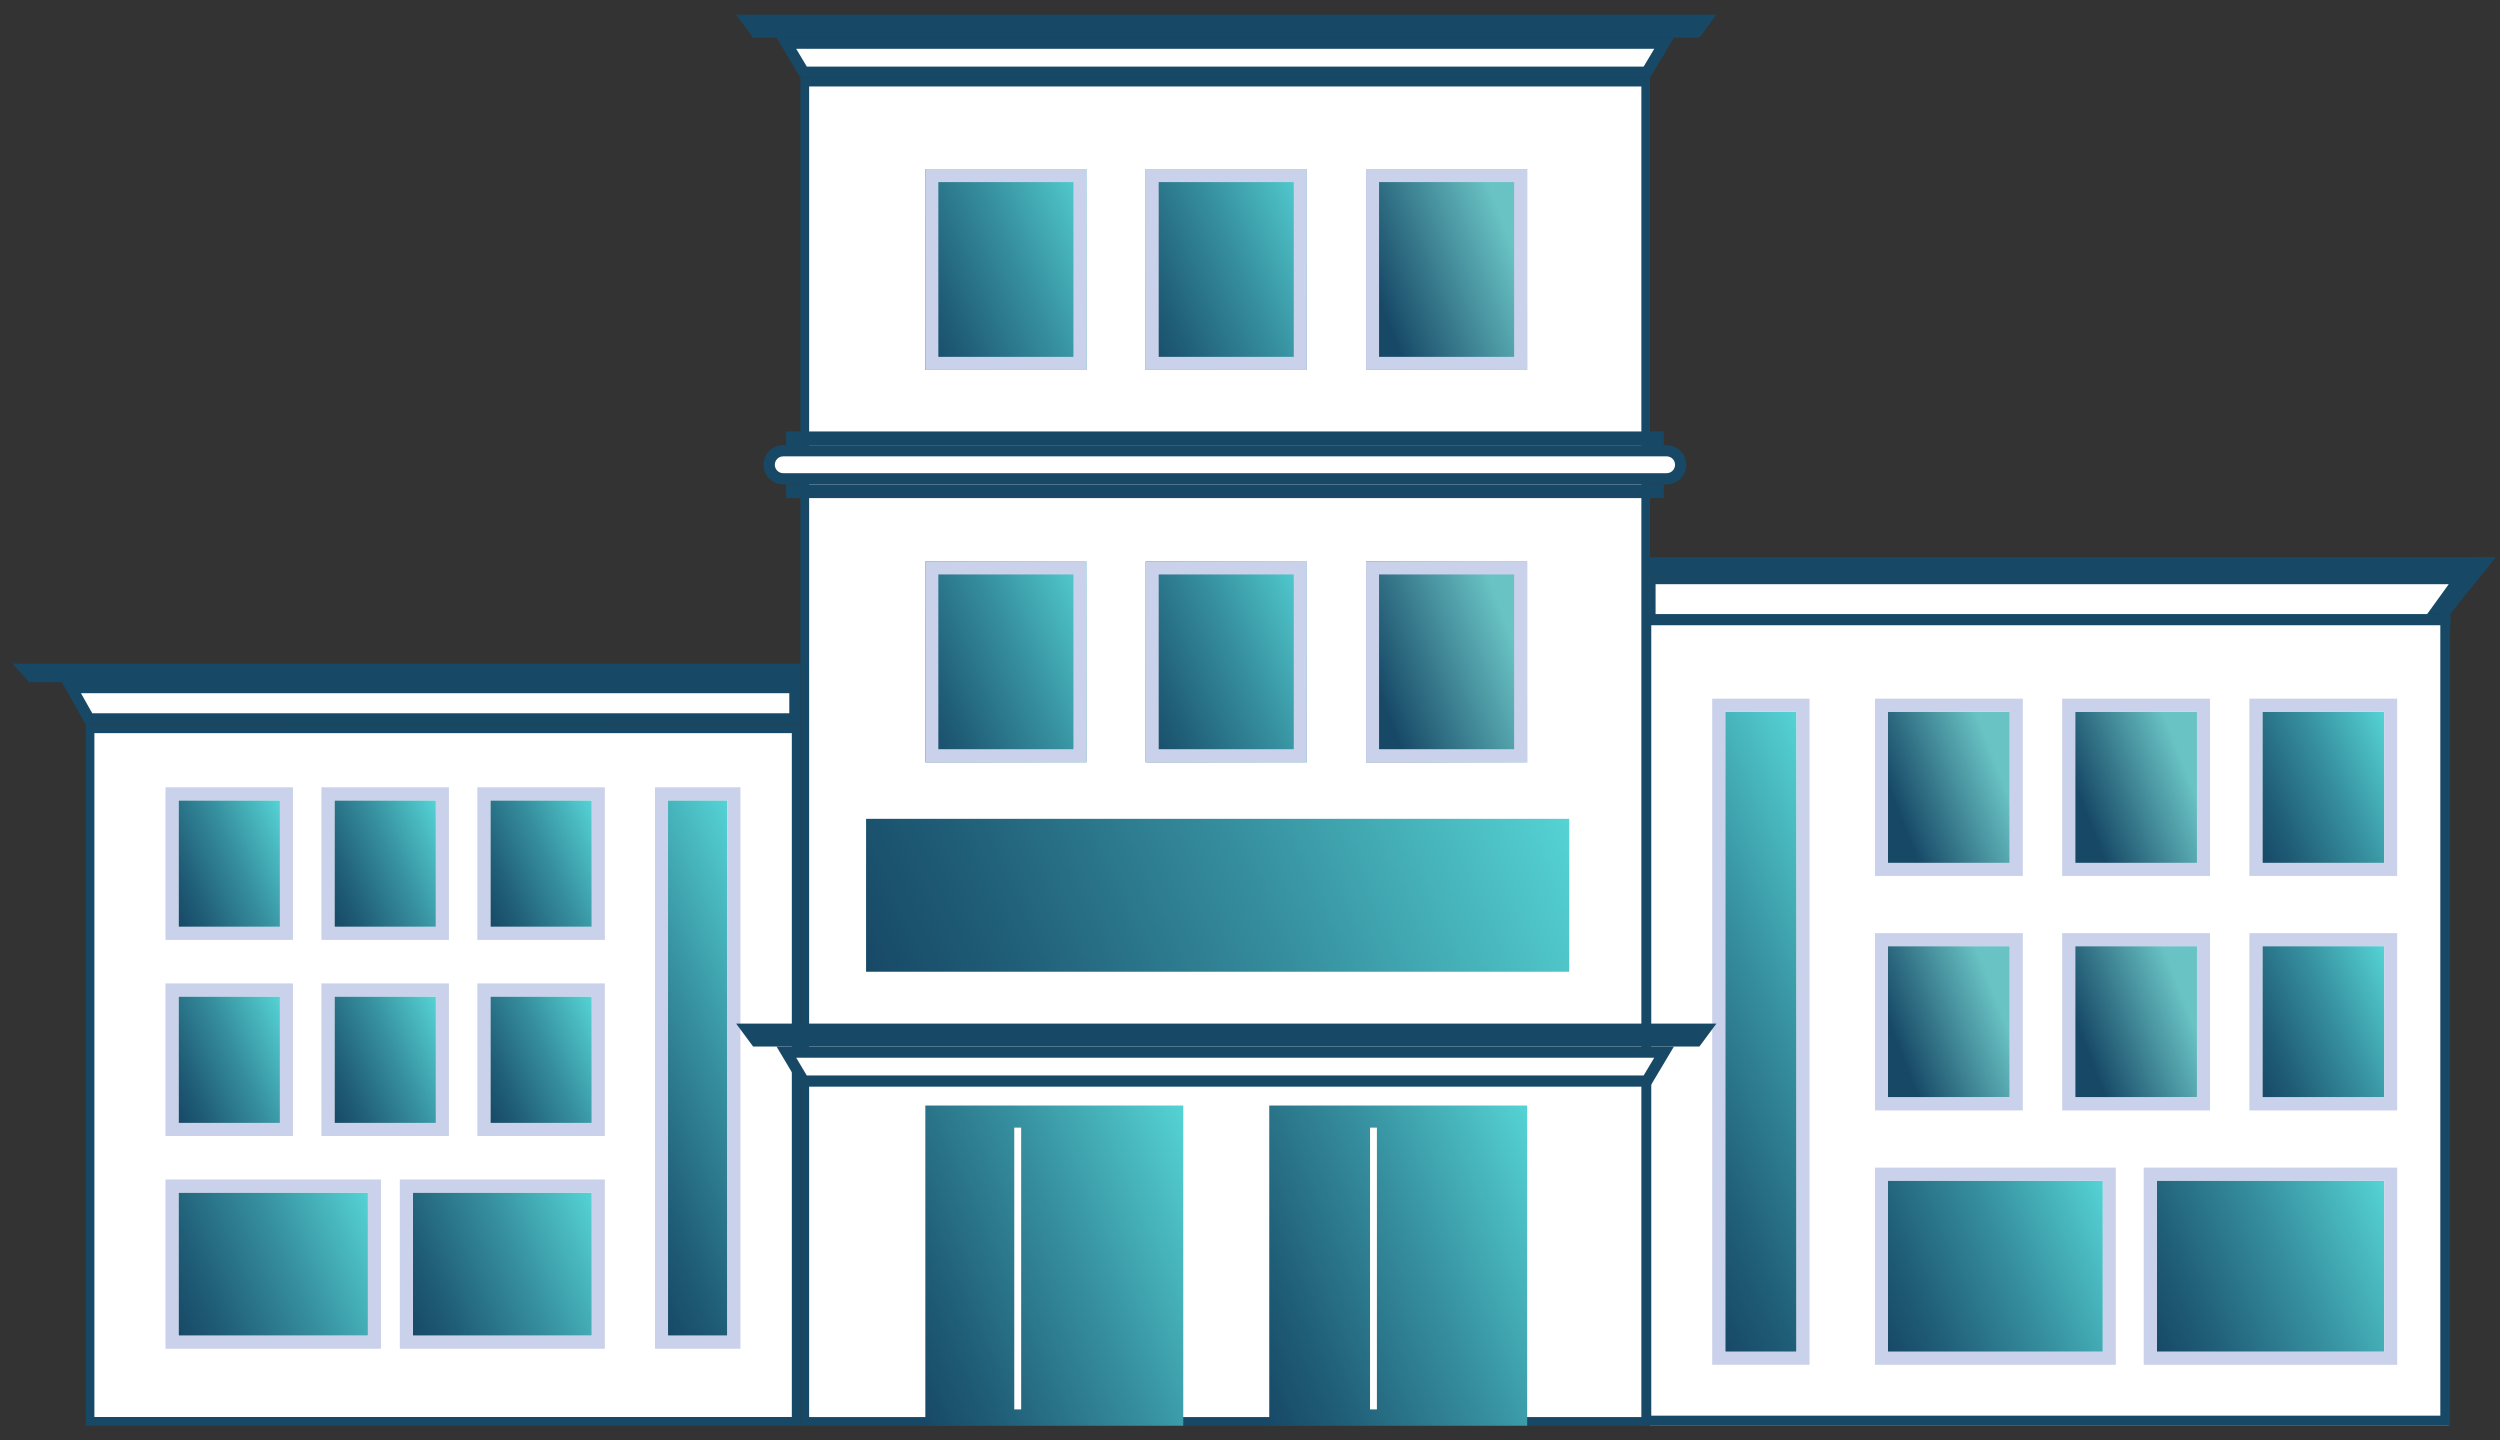
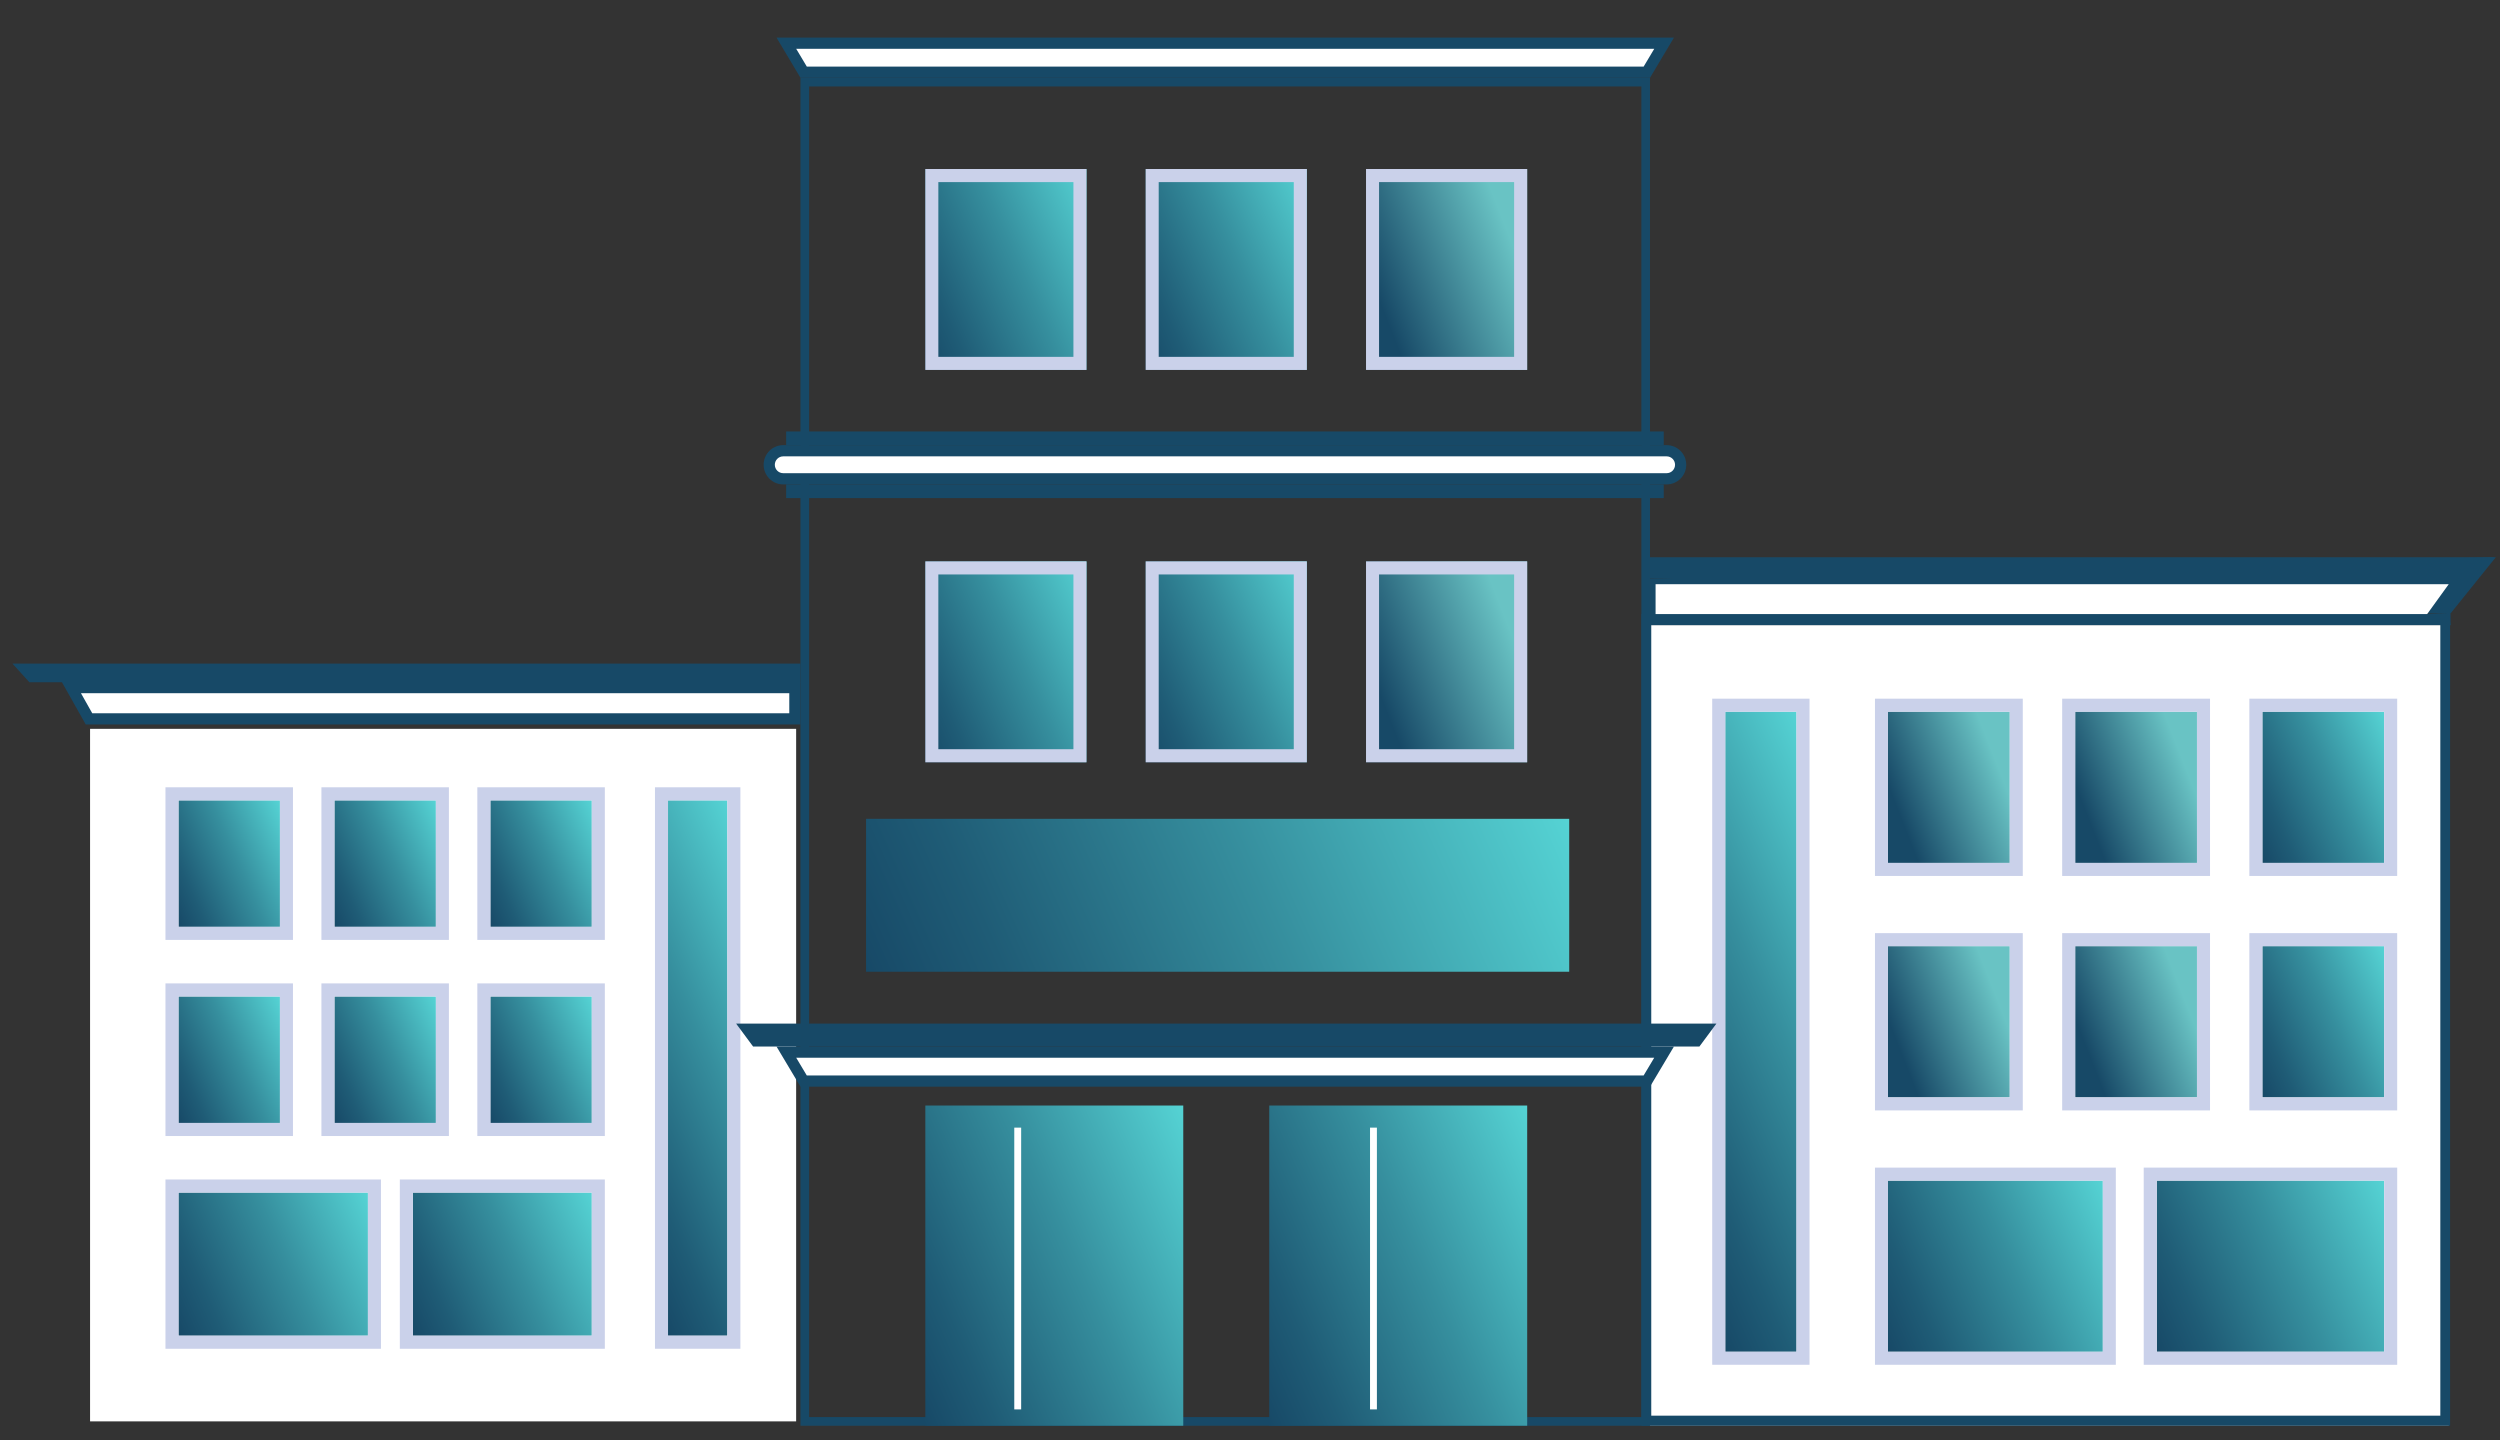
<svg xmlns="http://www.w3.org/2000/svg" width="151" height="87" viewBox="0 0 151 87" fill="none">
  <rect x="0" y="0" width="151" height="87" fill="#333333" stroke="none" />
  <path d="M48.087 44.022H5.44V85.851H48.087V44.022Z" fill="white" />
-   <path d="M37.079 44.022C37.069 43.934 37.058 43.846 37.048 43.759H17.672C17.666 43.846 17.66 43.934 17.654 44.022H17.09C17.085 44.109 17.078 44.196 17.073 44.283H46.123C46.139 44.261 46.155 44.238 46.172 44.215C46.197 44.179 46.221 44.142 46.247 44.107C46.266 44.079 46.285 44.05 46.305 44.022H37.079ZM47.827 61.824V63.547H48.089V61.824H47.827ZM47.827 61.824V63.547H48.089V61.824H47.827ZM37.079 44.022C37.069 43.934 37.058 43.846 37.048 43.759H17.672C17.666 43.846 17.66 43.934 17.654 44.022H17.09C17.085 44.109 17.078 44.196 17.073 44.283H46.123C46.139 44.261 46.155 44.238 46.172 44.215C46.197 44.179 46.221 44.142 46.247 44.107C46.266 44.079 46.285 44.05 46.305 44.022H37.079ZM5.18 43.759V86.112H48.348V43.76H5.179L5.18 43.759ZM47.827 85.588H5.701V44.283H47.826V85.589L47.827 85.588Z" fill="#174967" />
  <path d="M16.908 48.342H10.781V55.981H16.908V48.342Z" fill="url(#paint0_linear_642_3834)" />
  <path d="M26.327 48.342H20.2V55.981H26.327V48.342Z" fill="url(#paint1_linear_642_3834)" />
  <path d="M35.744 48.342H29.618V55.981H35.744V48.342Z" fill="url(#paint2_linear_642_3834)" />
  <path d="M16.908 60.187H10.781V67.826H16.908V60.187Z" fill="url(#paint3_linear_642_3834)" />
  <path d="M26.327 60.187H20.2V67.826H26.327V60.187Z" fill="url(#paint4_linear_642_3834)" />
  <path d="M35.744 60.187H29.618V67.826H35.744V60.187Z" fill="url(#paint5_linear_642_3834)" />
  <path d="M22.222 72.031H10.781V80.675H22.222V72.031Z" fill="url(#paint6_linear_642_3834)" />
  <path d="M35.744 72.031H24.938V80.675H35.744V72.031Z" fill="url(#paint7_linear_642_3834)" />
  <path d="M43.932 48.342H40.349V80.675H43.932V48.342Z" fill="url(#paint8_linear_642_3834)" />
  <path d="M9.994 47.552V56.771H17.695V47.552H9.994ZM10.781 55.981V48.343H16.907V55.981H10.781Z" fill="#CAD1EA" />
  <path d="M19.414 47.552V56.771H27.114V47.552H19.414ZM20.2 55.981V48.343H26.326V55.981H20.2Z" fill="#CAD1EA" />
  <path d="M28.831 47.552V56.771H36.532V47.552H28.831ZM35.745 55.981H29.619V48.343H35.745V55.981Z" fill="#CAD1EA" />
  <path d="M9.994 59.397V68.616H17.695V59.397H9.994ZM10.781 60.186H16.907V67.826H10.781V60.186Z" fill="#CAD1EA" />
  <path d="M19.414 59.397V68.616H27.114V59.397H19.414ZM26.328 60.186V67.826H20.201V60.186H26.328Z" fill="#CAD1EA" />
  <path d="M28.831 59.397V68.616H36.532V59.397H28.831ZM35.745 67.826H29.619V60.186H35.745V67.826Z" fill="#CAD1EA" />
  <path d="M9.994 71.241V81.466H23.01V71.241H9.994ZM22.222 80.676H10.781V72.032H22.222V80.676Z" fill="#CAD1EA" />
  <path d="M24.15 71.241V81.466H36.532V71.241H24.15V71.241ZM35.745 80.676H24.938V72.032H35.745V80.676Z" fill="#CAD1EA" />
  <path d="M39.56 47.552V81.465H44.72V47.552H39.56ZM43.932 80.676H40.347V48.343H43.932V80.676Z" fill="#CAD1EA" />
  <path d="M5.377 43.421L4.311 41.53H48.012V43.421H5.377Z" fill="white" />
  <path d="M37.047 43.752L35.811 43.421H37.007C36.996 43.33 36.985 43.239 36.974 43.148C36.972 43.126 36.969 43.104 36.966 43.083H17.151C17.145 43.194 17.137 43.308 17.13 43.421H17.694C17.686 43.534 17.68 43.646 17.672 43.759H24.452C24.454 43.731 24.456 43.703 24.46 43.676C24.462 43.655 24.464 43.633 24.466 43.611C24.469 43.588 24.471 43.565 24.474 43.54C24.479 43.499 24.483 43.459 24.488 43.42H26.742C26.767 43.454 26.792 43.488 26.818 43.523C26.831 43.54 26.844 43.558 26.858 43.576C26.875 43.599 26.893 43.623 26.911 43.646C26.937 43.68 26.963 43.715 26.99 43.749C26.992 43.752 26.995 43.755 26.997 43.758H37.049C37.049 43.758 37.049 43.753 37.049 43.75L37.047 43.752ZM37.047 43.752L35.811 43.421H37.007C36.996 43.33 36.985 43.239 36.974 43.148C36.972 43.126 36.969 43.104 36.966 43.083H17.151C17.145 43.194 17.137 43.308 17.13 43.421H17.694C17.686 43.534 17.68 43.646 17.672 43.759H24.452C24.454 43.731 24.456 43.703 24.46 43.676C24.462 43.655 24.464 43.633 24.466 43.611C24.469 43.588 24.471 43.565 24.474 43.54C24.479 43.499 24.483 43.459 24.488 43.42H26.742C26.767 43.454 26.792 43.488 26.818 43.523C26.831 43.54 26.844 43.558 26.858 43.576C26.875 43.599 26.893 43.623 26.911 43.646C26.937 43.68 26.963 43.715 26.99 43.749C26.992 43.752 26.995 43.755 26.997 43.758H37.049C37.049 43.758 37.049 43.753 37.049 43.75L37.047 43.752ZM3.732 41.191L3.742 41.208L5.18 43.759H48.349V41.191H3.732V41.191ZM5.573 43.083L4.889 41.868H47.673V43.083H5.573Z" fill="#174967" />
  <path d="M48.349 40.08H0.75L1.775 41.209H48.349V40.08Z" fill="#174967" />
  <path d="M147.905 37.757H99.66V86.099H147.905V37.757Z" fill="white" />
  <path d="M144.003 42.987H136.648V52.12H144.003V42.987Z" fill="url(#paint9_linear_642_3834)" />
  <path d="M132.697 42.987H125.342V52.12H132.697V42.987Z" fill="url(#paint10_linear_642_3834)" />
  <path d="M121.389 42.987H114.035V52.12H121.389V42.987Z" fill="url(#paint11_linear_642_3834)" />
  <path d="M144.003 57.148H136.648V66.281H144.003V57.148Z" fill="url(#paint12_linear_642_3834)" />
  <path d="M132.697 57.148H125.342V66.281H132.697V57.148Z" fill="url(#paint13_linear_642_3834)" />
  <path d="M121.389 57.148H114.035V66.281H121.389V57.148Z" fill="url(#paint14_linear_642_3834)" />
  <path d="M144.004 71.31H130.269V81.646H144.004V71.31Z" fill="url(#paint15_linear_642_3834)" />
  <path d="M127.011 71.31H114.035V81.646H127.011V71.31Z" fill="url(#paint16_linear_642_3834)" />
  <path d="M108.509 42.987H104.206V81.646H108.509V42.987Z" fill="url(#paint17_linear_642_3834)" />
  <path d="M135.861 42.2V52.908H144.79V42.2H135.861ZM136.648 52.12V42.986H144.002V52.12H136.648Z" fill="#CAD1EA" />
  <path d="M124.555 42.2V52.908H133.485V42.2H124.555ZM132.697 52.12H125.342V42.986H132.697V52.12Z" fill="#CAD1EA" />
  <path d="M113.248 42.2V52.908H122.176V42.2H113.248V42.2ZM121.389 52.12H114.034V42.986H121.389V52.12Z" fill="#CAD1EA" />
  <path d="M135.861 56.362V67.069H144.79V56.362H135.861ZM144.002 66.282H136.648V57.149H144.002V66.282Z" fill="#CAD1EA" />
  <path d="M124.555 56.362V67.069H133.485V56.362H124.555ZM132.697 66.282H125.342V57.149H132.697V66.282Z" fill="#CAD1EA" />
  <path d="M113.248 56.362V67.069H122.176V56.362H113.248V56.362ZM121.389 66.282H114.034V57.149H121.389V66.282Z" fill="#CAD1EA" />
  <path d="M137.357 71.183C137.326 71.132 137.295 71.081 137.266 71.03C137.237 70.983 137.21 70.935 137.183 70.888C137.168 70.864 137.155 70.84 137.142 70.815C137.101 70.742 137.062 70.67 137.026 70.599C137.014 70.575 137 70.549 136.988 70.526H135.14C135.097 70.789 135.052 71.051 135.007 71.313H137.437C137.41 71.27 137.384 71.228 137.357 71.186V71.183ZM137.357 71.183C137.326 71.132 137.295 71.081 137.266 71.03C137.237 70.983 137.21 70.935 137.183 70.888C137.168 70.864 137.155 70.838 137.142 70.815C137.101 70.742 137.062 70.67 137.026 70.599C137.014 70.575 137 70.55 136.988 70.526H135.14C135.097 70.789 135.052 71.051 135.007 71.313H137.437C137.41 71.27 137.384 71.228 137.357 71.186V71.183ZM129.481 70.524V82.433H144.791V70.524H129.481ZM144.004 81.646H130.269V71.31H144.004V81.646Z" fill="#CAD1EA" />
  <path d="M113.248 70.524V82.433H127.796V70.524H113.248ZM127.009 71.311V81.647H114.035V71.311H127.009Z" fill="#CAD1EA" />
  <path d="M103.417 42.2V82.432H109.295V42.2H103.417V42.2ZM108.508 81.646H104.205V42.987H108.508V81.646Z" fill="#CAD1EA" />
  <path d="M104.408 37.083C104.399 37.195 104.39 37.307 104.381 37.42H104.947C104.939 37.519 104.931 37.617 104.924 37.717C104.924 37.73 104.921 37.743 104.92 37.757H148.028C148.016 37.646 148.004 37.534 147.992 37.42H137.946C137.946 37.321 137.947 37.222 137.948 37.124C137.948 37.109 137.948 37.096 137.948 37.083H104.409H104.408ZM99.661 34.948V37.758H148.009V37.084H100.337V35.623L147.982 37.09L150.75 33.653L99.661 34.948Z" fill="#174967" />
  <path d="M147.904 35.285L146.44 37.311L99.997 37.42V35.285H147.904Z" fill="white" />
  <path d="M150.639 33.66L149.424 34.948H99.66V33.66H150.639Z" fill="#174967" />
  <path d="M135.236 37.393C135.224 37.292 135.213 37.191 135.201 37.089H113.28C113.273 37.19 113.267 37.291 113.26 37.393H112.622C112.616 37.494 112.609 37.595 112.603 37.696H145.468C145.487 37.669 145.505 37.643 145.522 37.616C145.551 37.575 145.579 37.533 145.607 37.491C145.63 37.459 145.652 37.425 145.673 37.392H135.235L135.236 37.393ZM147.396 57.999V59.994H147.693V57.999H147.396ZM147.396 57.999V59.994H147.693V57.999H147.396ZM135.236 37.393C135.224 37.292 135.213 37.191 135.201 37.089H113.28C113.273 37.19 113.267 37.291 113.26 37.393H112.622C112.616 37.494 112.609 37.595 112.603 37.696H145.468C145.487 37.669 145.505 37.643 145.522 37.616C145.551 37.575 145.579 37.533 145.607 37.491C145.63 37.459 145.652 37.425 145.673 37.392H135.235L135.236 37.393ZM99.146 37.089V86.114H147.986V37.089H99.146V37.089ZM147.395 85.506H99.736V37.696H147.395V85.506V85.506Z" fill="#174967" />
  <path d="M48.54 4.36L47.497 2.609H100.512L99.469 4.36H48.54Z" fill="white" />
  <path d="M46.901 2.271L48.348 4.698H99.66L101.107 2.271H46.901V2.271ZM48.731 4.021L48.091 2.948H99.917L99.277 4.021H48.731Z" fill="#174967" />
-   <path d="M103.671 0.886H44.461L45.486 2.271H102.645L103.671 0.886Z" fill="#174967" />
-   <path d="M99.398 4.96H48.609V85.851H99.398V4.96Z" fill="white" />
  <path d="M99.138 45.728V63.21H99.399V45.899L99.138 45.729V45.728ZM99.138 70.473V75.542C99.168 75.538 99.196 75.535 99.222 75.534C99.228 75.534 99.234 75.534 99.241 75.534C99.277 75.533 99.306 75.534 99.326 75.541C99.328 75.541 99.33 75.543 99.333 75.544C99.336 75.547 99.339 75.549 99.341 75.551C99.343 75.553 99.346 75.555 99.347 75.558C99.351 75.563 99.353 75.567 99.354 75.57C99.359 75.578 99.364 75.587 99.368 75.597L99.374 75.613C99.379 75.623 99.382 75.635 99.386 75.647C99.39 75.659 99.393 75.671 99.396 75.683C99.396 75.686 99.399 75.69 99.399 75.693V70.492L99.138 70.476V70.473ZM99.138 75.542C99.168 75.538 99.196 75.535 99.222 75.534C99.228 75.534 99.234 75.534 99.241 75.534C99.277 75.533 99.306 75.534 99.326 75.541C99.328 75.541 99.33 75.543 99.333 75.544C99.336 75.547 99.339 75.549 99.341 75.551C99.343 75.553 99.346 75.555 99.347 75.558C99.351 75.563 99.353 75.567 99.354 75.57C99.359 75.578 99.364 75.587 99.368 75.597L99.374 75.613C99.379 75.623 99.382 75.635 99.386 75.647C99.39 75.659 99.393 75.671 99.396 75.683C99.396 75.686 99.399 75.69 99.399 75.693V70.492L99.138 70.476V75.546V75.542ZM99.138 45.729V63.211H99.399V45.9L99.138 45.73V45.729ZM48.348 4.698V86.114H99.659V4.698H48.348ZM99.137 85.589H48.871V5.222H99.138V85.589H99.137Z" fill="#174967" />
  <path d="M71.469 66.774H55.89V86.114H71.469V66.774Z" fill="url(#paint18_linear_642_3834)" />
  <path d="M92.242 66.774H76.663V86.114H92.242V66.774Z" fill="url(#paint19_linear_642_3834)" />
  <path d="M94.78 49.457H52.311V58.693H94.78V49.457Z" fill="url(#paint20_linear_642_3834)" />
  <path d="M65.624 10.208H55.891V22.344H65.624V10.208Z" fill="url(#paint21_linear_642_3834)" />
-   <path d="M92.24 10.208H82.508V22.344H92.24V10.208Z" fill="url(#paint22_linear_642_3834)" />
+   <path d="M92.24 10.208H82.508V22.344H92.24V10.208" fill="url(#paint22_linear_642_3834)" />
  <path d="M78.933 10.208H69.199V22.344H78.933V10.208Z" fill="url(#paint23_linear_642_3834)" />
  <path d="M65.624 33.906H55.891V46.042H65.624V33.906Z" fill="url(#paint24_linear_642_3834)" />
  <path d="M92.24 33.906H82.508V46.042H92.24V33.906Z" fill="url(#paint25_linear_642_3834)" />
  <path d="M78.933 33.906H69.199V46.042H78.933V33.906Z" fill="url(#paint26_linear_642_3834)" />
  <path d="M55.89 10.208V22.344H65.622V10.208H55.89V10.208ZM64.835 21.554H56.676V10.999H64.835V21.555V21.554Z" fill="#CAD1EA" />
  <path d="M82.508 10.208V22.344H92.24V10.208H82.508ZM83.295 10.998H91.453V21.554H83.295V10.999V10.998Z" fill="#CAD1EA" />
  <path d="M69.199 10.208V22.344H78.932V10.208H69.199ZM78.144 21.554H69.986V10.999H78.144V21.555V21.554Z" fill="#CAD1EA" />
  <path d="M55.89 33.907V46.043H65.622V33.907H55.89V33.907ZM64.835 45.252H56.676V34.697H64.835V45.252Z" fill="#CAD1EA" />
  <path d="M82.508 33.907V46.043H92.24V33.907H82.508ZM83.295 34.697H91.453V45.252H83.295V34.697Z" fill="#CAD1EA" />
  <path d="M69.199 33.907V46.043H78.932V33.907H69.199ZM78.144 45.252H69.986V34.697H78.144V45.252Z" fill="#CAD1EA" />
  <path d="M83.165 68.109H82.75V85.128H83.165V68.109Z" fill="white" />
  <path d="M61.678 68.109H61.262V85.128H61.678V68.109Z" fill="white" />
  <path d="M48.54 65.298L47.497 63.548H100.512L99.469 65.298H48.54Z" fill="white" />
  <path d="M95.754 63.548C95.729 63.579 95.705 63.611 95.68 63.642C95.66 63.668 95.639 63.693 95.619 63.718C95.606 63.734 95.591 63.751 95.578 63.768C95.545 63.807 95.51 63.847 95.475 63.886H96.019C96.043 63.771 96.067 63.658 96.094 63.547H95.754V63.548ZM95.754 63.548C95.729 63.579 95.705 63.611 95.68 63.642C95.66 63.668 95.64 63.692 95.619 63.718C95.606 63.734 95.592 63.751 95.578 63.768C95.545 63.807 95.51 63.847 95.475 63.886H96.019C96.043 63.771 96.067 63.658 96.094 63.547H95.754V63.548ZM46.901 63.21L47.826 64.761L48.088 65.199L48.348 65.636H99.66L101.107 63.209H46.901V63.21ZM48.731 64.96L48.609 64.755L48.347 64.317L48.09 63.886H99.916L99.659 64.317L99.397 64.755L99.275 64.96H48.731V64.96Z" fill="#174967" />
  <path d="M103.671 61.825H44.461L45.486 63.209H102.645L103.671 61.825Z" fill="#174967" />
  <path d="M47.306 28.918C46.84 28.918 46.462 28.539 46.462 28.072C46.462 27.606 46.84 27.226 47.306 27.226H100.668C101.133 27.226 101.511 27.606 101.511 28.072C101.511 28.539 101.133 28.918 100.668 28.918H47.306Z" fill="white" />
  <path d="M101.503 27.234C101.289 27.02 100.994 26.887 100.667 26.887H47.305C46.653 26.887 46.124 27.417 46.124 28.072C46.124 28.399 46.257 28.695 46.47 28.911C46.683 29.126 46.979 29.258 47.305 29.258H100.667C101.319 29.258 101.849 28.728 101.849 28.072C101.849 27.745 101.716 27.449 101.503 27.234V27.234ZM100.667 28.58H47.305C47.027 28.58 46.799 28.352 46.799 28.072C46.799 27.793 47.027 27.564 47.305 27.564H100.667C100.946 27.564 101.173 27.792 101.173 28.072C101.173 28.353 100.946 28.58 100.667 28.58Z" fill="#174967" />
  <path d="M100.229 26.322H47.745V26.625H100.229V26.322Z" fill="#174967" />
  <path d="M100.49 26.06H47.484V26.887H100.49V26.06Z" fill="#174967" />
  <path d="M100.229 29.519H47.745V29.823H100.229V29.519Z" fill="#174967" />
  <path d="M100.49 29.258H47.484V30.085H100.49V29.258Z" fill="#174967" />
  <defs>
    <linearGradient id="paint0_linear_642_3834" x1="9.874" y1="53.936" x2="17.825" y2="50.408" gradientUnits="userSpaceOnUse">
      <stop stop-color="#174967" />
      <stop offset="0.18" stop-color="#1F5C76" />
      <stop offset="0.56" stop-color="#368F9E" />
      <stop offset="1" stop-color="#55D3D4" />
    </linearGradient>
    <linearGradient id="paint1_linear_642_3834" x1="19.292" y1="53.936" x2="27.244" y2="50.408" gradientUnits="userSpaceOnUse">
      <stop stop-color="#174967" />
      <stop offset="0.18" stop-color="#1F5C76" />
      <stop offset="0.56" stop-color="#368F9E" />
      <stop offset="1" stop-color="#55D3D4" />
    </linearGradient>
    <linearGradient id="paint2_linear_642_3834" x1="28.71" y1="53.936" x2="36.661" y2="50.408" gradientUnits="userSpaceOnUse">
      <stop stop-color="#174967" />
      <stop offset="0.18" stop-color="#1F5C76" />
      <stop offset="0.56" stop-color="#368F9E" />
      <stop offset="1" stop-color="#55D3D4" />
    </linearGradient>
    <linearGradient id="paint3_linear_642_3834" x1="9.874" y1="65.781" x2="17.825" y2="62.253" gradientUnits="userSpaceOnUse">
      <stop stop-color="#174967" />
      <stop offset="0.18" stop-color="#1F5C76" />
      <stop offset="0.56" stop-color="#368F9E" />
      <stop offset="1" stop-color="#55D3D4" />
    </linearGradient>
    <linearGradient id="paint4_linear_642_3834" x1="19.292" y1="65.781" x2="27.244" y2="62.253" gradientUnits="userSpaceOnUse">
      <stop stop-color="#174967" />
      <stop offset="0.18" stop-color="#1F5C76" />
      <stop offset="0.56" stop-color="#368F9E" />
      <stop offset="1" stop-color="#55D3D4" />
    </linearGradient>
    <linearGradient id="paint5_linear_642_3834" x1="28.71" y1="65.78" x2="36.661" y2="62.253" gradientUnits="userSpaceOnUse">
      <stop stop-color="#174967" />
      <stop offset="0.18" stop-color="#1F5C76" />
      <stop offset="0.56" stop-color="#368F9E" />
      <stop offset="1" stop-color="#55D3D4" />
    </linearGradient>
    <linearGradient id="paint6_linear_642_3834" x1="10.127" y1="79.201" x2="22.891" y2="73.538" gradientUnits="userSpaceOnUse">
      <stop stop-color="#174967" />
      <stop offset="0.18" stop-color="#1F5C76" />
      <stop offset="0.56" stop-color="#368F9E" />
      <stop offset="1" stop-color="#55D3D4" />
    </linearGradient>
    <linearGradient id="paint7_linear_642_3834" x1="24.231" y1="79.083" x2="36.465" y2="73.655" gradientUnits="userSpaceOnUse">
      <stop stop-color="#174967" />
      <stop offset="0.18" stop-color="#1F5C76" />
      <stop offset="0.56" stop-color="#368F9E" />
      <stop offset="1" stop-color="#55D3D4" />
    </linearGradient>
    <linearGradient id="paint8_linear_642_3834" x1="34.658" y1="67.851" x2="49.639" y2="61.205" gradientUnits="userSpaceOnUse">
      <stop stop-color="#174967" />
      <stop offset="0.18" stop-color="#1F5C76" />
      <stop offset="0.56" stop-color="#368F9E" />
      <stop offset="1" stop-color="#55D3D4" />
    </linearGradient>
    <linearGradient id="paint9_linear_642_3834" x1="135.567" y1="49.681" x2="145.097" y2="45.452" gradientUnits="userSpaceOnUse">
      <stop stop-color="#174967" />
      <stop offset="0.18" stop-color="#1F5C76" />
      <stop offset="0.56" stop-color="#368F9E" />
      <stop offset="1" stop-color="#55D3D4" />
    </linearGradient>
    <linearGradient id="paint10_linear_642_3834" x1="125.841" y1="48.696" x2="131.98" y2="46.292" gradientUnits="userSpaceOnUse">
      <stop stop-color="#174967" />
      <stop offset="1" stop-color="#69C3C4" />
    </linearGradient>
    <linearGradient id="paint11_linear_642_3834" x1="114.534" y1="48.696" x2="120.673" y2="46.292" gradientUnits="userSpaceOnUse">
      <stop stop-color="#174967" />
      <stop offset="1" stop-color="#69C3C4" />
    </linearGradient>
    <linearGradient id="paint12_linear_642_3834" x1="135.567" y1="63.842" x2="145.097" y2="59.613" gradientUnits="userSpaceOnUse">
      <stop stop-color="#174967" />
      <stop offset="0.18" stop-color="#1F5C76" />
      <stop offset="0.56" stop-color="#368F9E" />
      <stop offset="1" stop-color="#55D3D4" />
    </linearGradient>
    <linearGradient id="paint13_linear_642_3834" x1="125.841" y1="62.856" x2="131.98" y2="60.453" gradientUnits="userSpaceOnUse">
      <stop stop-color="#174967" />
      <stop offset="1" stop-color="#69C3C4" />
    </linearGradient>
    <linearGradient id="paint14_linear_642_3834" x1="114.534" y1="62.856" x2="120.673" y2="60.453" gradientUnits="userSpaceOnUse">
      <stop stop-color="#174967" />
      <stop offset="1" stop-color="#69C3C4" />
    </linearGradient>
    <linearGradient id="paint15_linear_642_3834" x1="129.491" y1="79.894" x2="144.798" y2="73.102" gradientUnits="userSpaceOnUse">
      <stop stop-color="#174967" />
      <stop offset="0.18" stop-color="#1F5C76" />
      <stop offset="0.56" stop-color="#368F9E" />
      <stop offset="1" stop-color="#55D3D4" />
    </linearGradient>
    <linearGradient id="paint16_linear_642_3834" x1="113.194" y1="79.752" x2="127.867" y2="73.243" gradientUnits="userSpaceOnUse">
      <stop stop-color="#174967" />
      <stop offset="0.18" stop-color="#1F5C76" />
      <stop offset="0.56" stop-color="#368F9E" />
      <stop offset="1" stop-color="#55D3D4" />
    </linearGradient>
    <linearGradient id="paint17_linear_642_3834" x1="97.404" y1="66.317" x2="115.331" y2="58.363" gradientUnits="userSpaceOnUse">
      <stop stop-color="#174967" />
      <stop offset="0.18" stop-color="#1F5C76" />
      <stop offset="0.56" stop-color="#368F9E" />
      <stop offset="1" stop-color="#55D3D4" />
    </linearGradient>
    <linearGradient id="paint18_linear_642_3834" x1="53.598" y1="80.948" x2="73.784" y2="71.992" gradientUnits="userSpaceOnUse">
      <stop stop-color="#174967" />
      <stop offset="0.18" stop-color="#1F5C76" />
      <stop offset="0.56" stop-color="#368F9E" />
      <stop offset="1" stop-color="#55D3D4" />
    </linearGradient>
    <linearGradient id="paint19_linear_642_3834" x1="74.37" y1="80.948" x2="94.557" y2="71.992" gradientUnits="userSpaceOnUse">
      <stop stop-color="#174967" />
      <stop offset="0.18" stop-color="#1F5C76" />
      <stop offset="0.56" stop-color="#368F9E" />
      <stop offset="1" stop-color="#55D3D4" />
    </linearGradient>
    <linearGradient id="paint20_linear_642_3834" x1="54.114" y1="62.755" x2="93.021" y2="45.492" gradientUnits="userSpaceOnUse">
      <stop stop-color="#174967" />
      <stop offset="0.18" stop-color="#1F5C76" />
      <stop offset="0.56" stop-color="#368F9E" />
      <stop offset="1" stop-color="#55D3D4" />
    </linearGradient>
    <linearGradient id="paint21_linear_642_3834" x1="54.449" y1="19.094" x2="67.079" y2="13.491" gradientUnits="userSpaceOnUse">
      <stop stop-color="#174967" />
      <stop offset="0.18" stop-color="#1F5C76" />
      <stop offset="0.56" stop-color="#368F9E" />
      <stop offset="1" stop-color="#55D3D4" />
    </linearGradient>
    <linearGradient id="paint22_linear_642_3834" x1="83.168" y1="17.793" x2="91.301" y2="14.622" gradientUnits="userSpaceOnUse">
      <stop stop-color="#174967" />
      <stop offset="1" stop-color="#69C3C4" />
    </linearGradient>
    <linearGradient id="paint23_linear_642_3834" x1="67.757" y1="19.094" x2="80.388" y2="13.49" gradientUnits="userSpaceOnUse">
      <stop stop-color="#174967" />
      <stop offset="0.18" stop-color="#1F5C76" />
      <stop offset="0.56" stop-color="#368F9E" />
      <stop offset="1" stop-color="#55D3D4" />
    </linearGradient>
    <linearGradient id="paint24_linear_642_3834" x1="54.449" y1="42.792" x2="67.079" y2="37.188" gradientUnits="userSpaceOnUse">
      <stop stop-color="#174967" />
      <stop offset="0.18" stop-color="#1F5C76" />
      <stop offset="0.56" stop-color="#368F9E" />
      <stop offset="1" stop-color="#55D3D4" />
    </linearGradient>
    <linearGradient id="paint25_linear_642_3834" x1="83.168" y1="41.491" x2="91.301" y2="38.32" gradientUnits="userSpaceOnUse">
      <stop stop-color="#174967" />
      <stop offset="1" stop-color="#69C3C4" />
    </linearGradient>
    <linearGradient id="paint26_linear_642_3834" x1="67.757" y1="42.793" x2="80.388" y2="37.188" gradientUnits="userSpaceOnUse">
      <stop stop-color="#174967" />
      <stop offset="0.18" stop-color="#1F5C76" />
      <stop offset="0.56" stop-color="#368F9E" />
      <stop offset="1" stop-color="#55D3D4" />
    </linearGradient>
  </defs>
</svg>